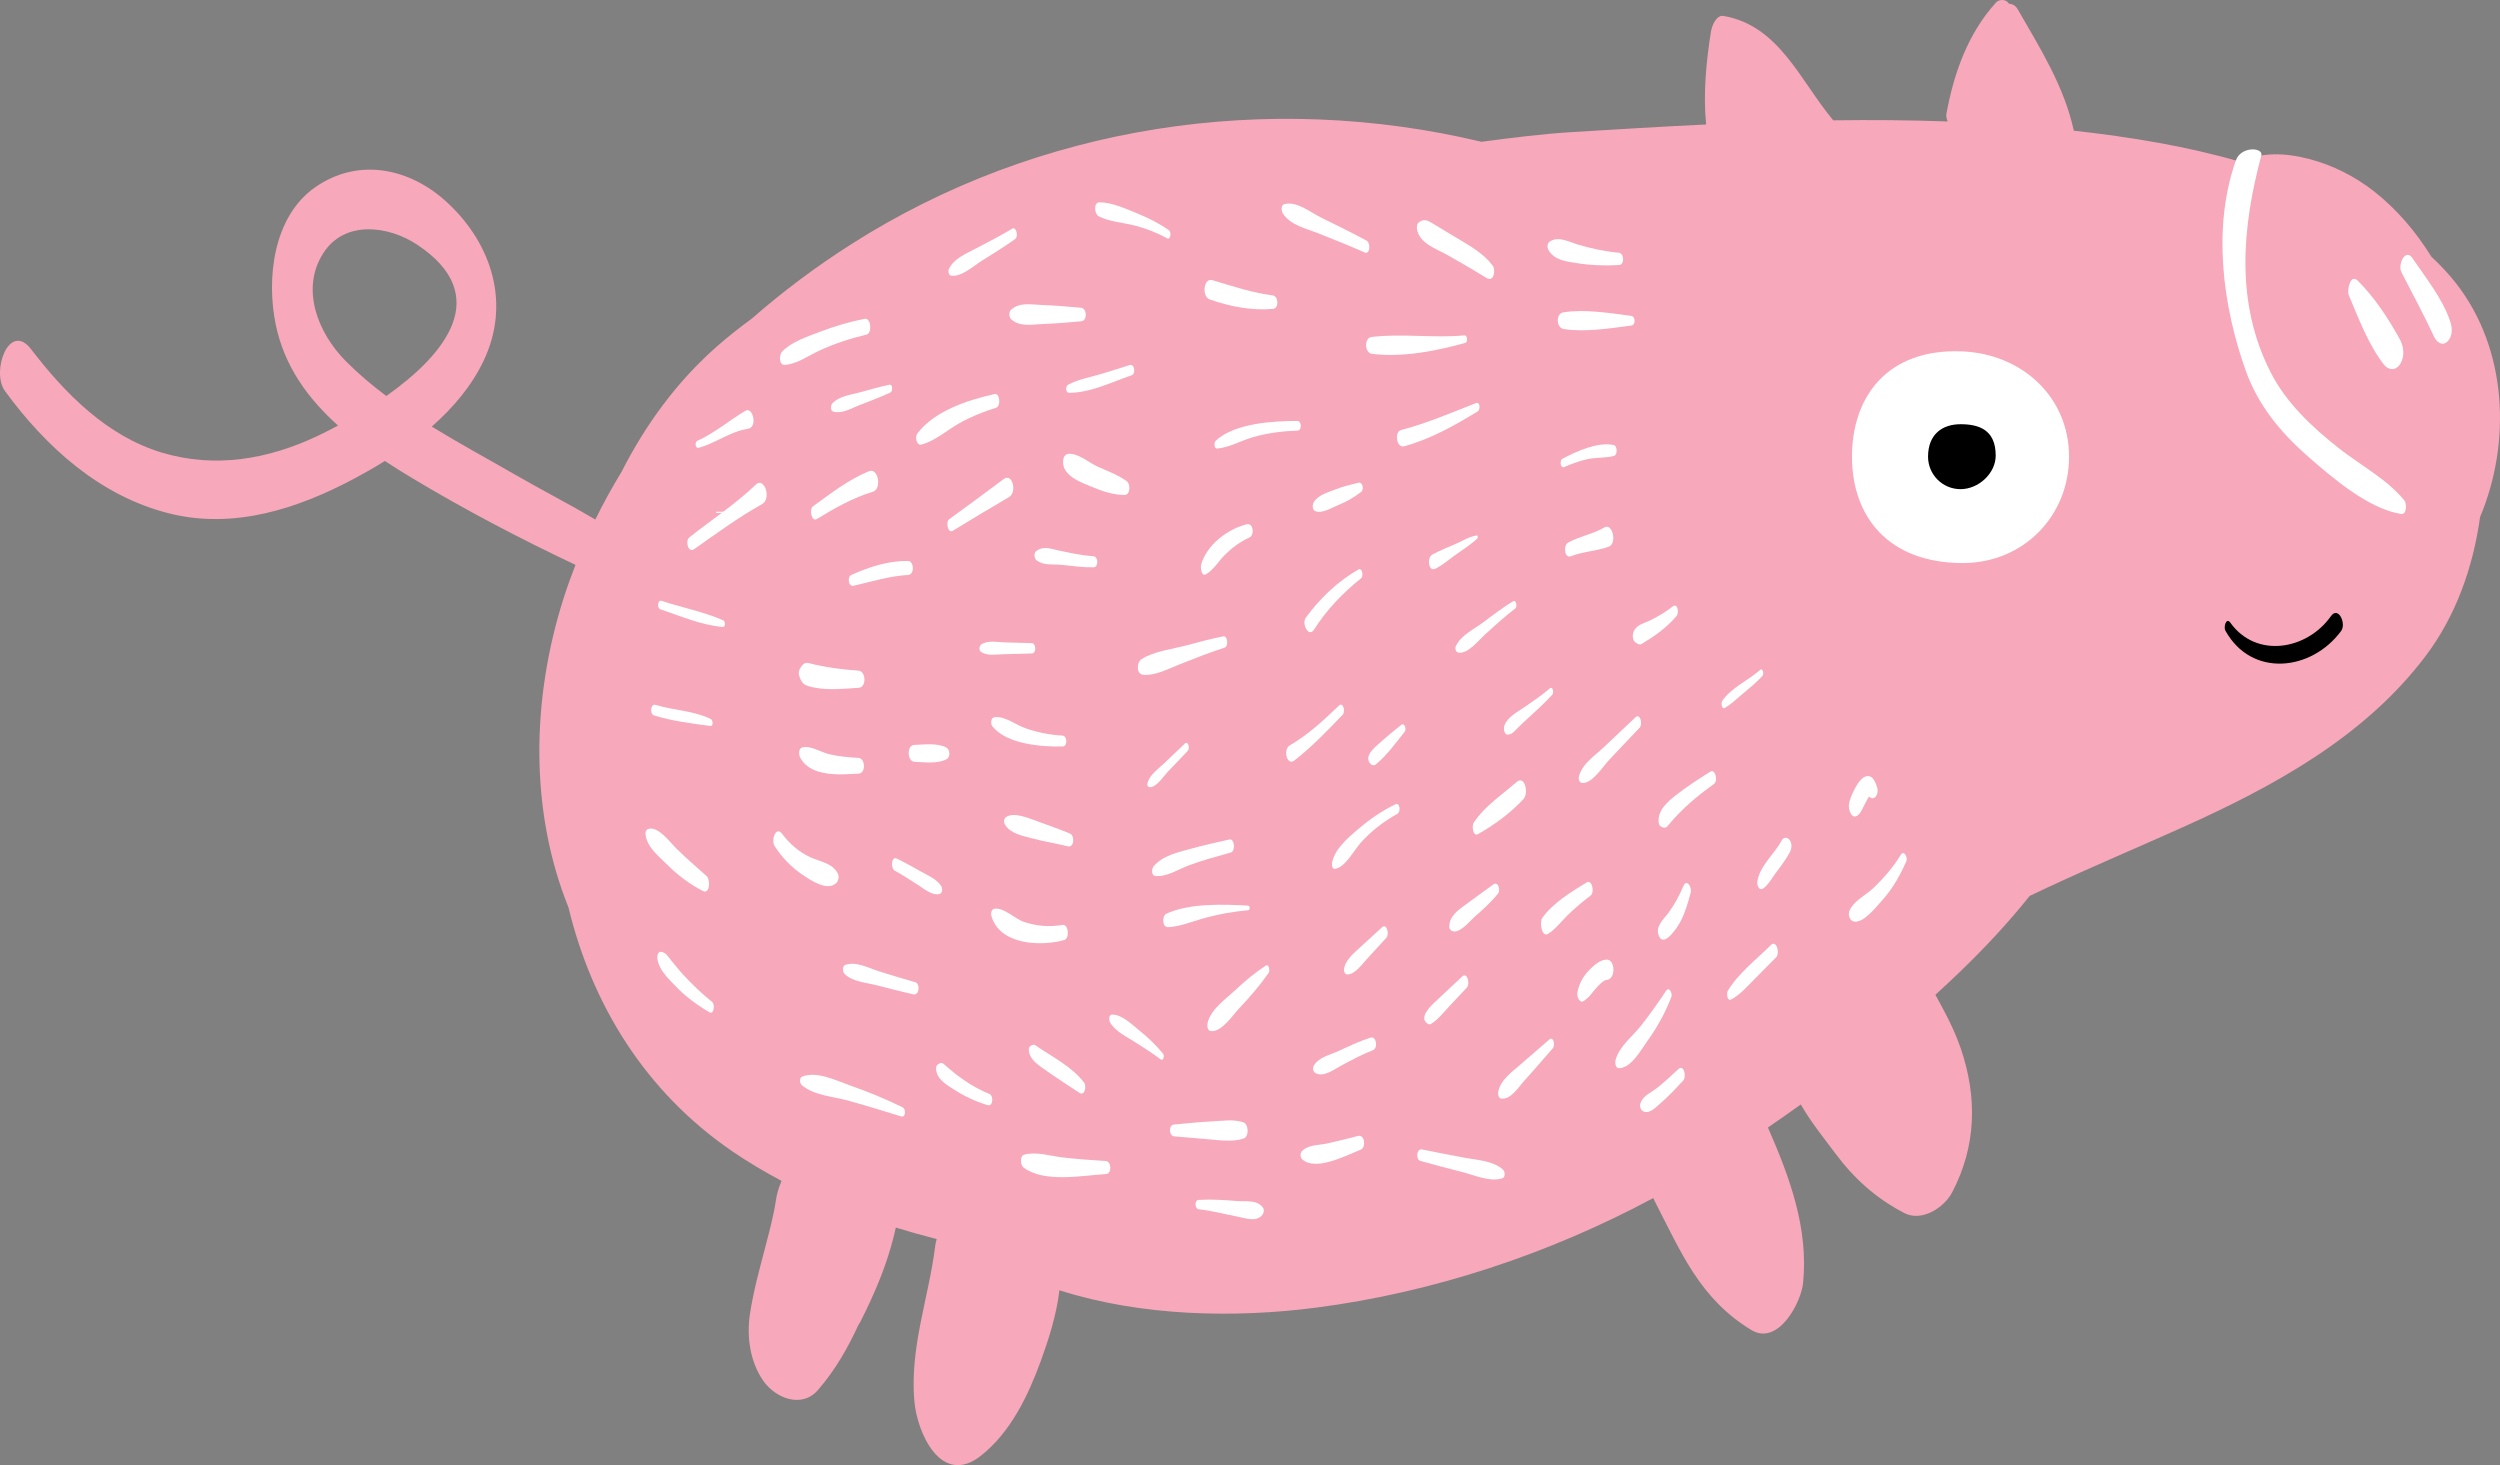
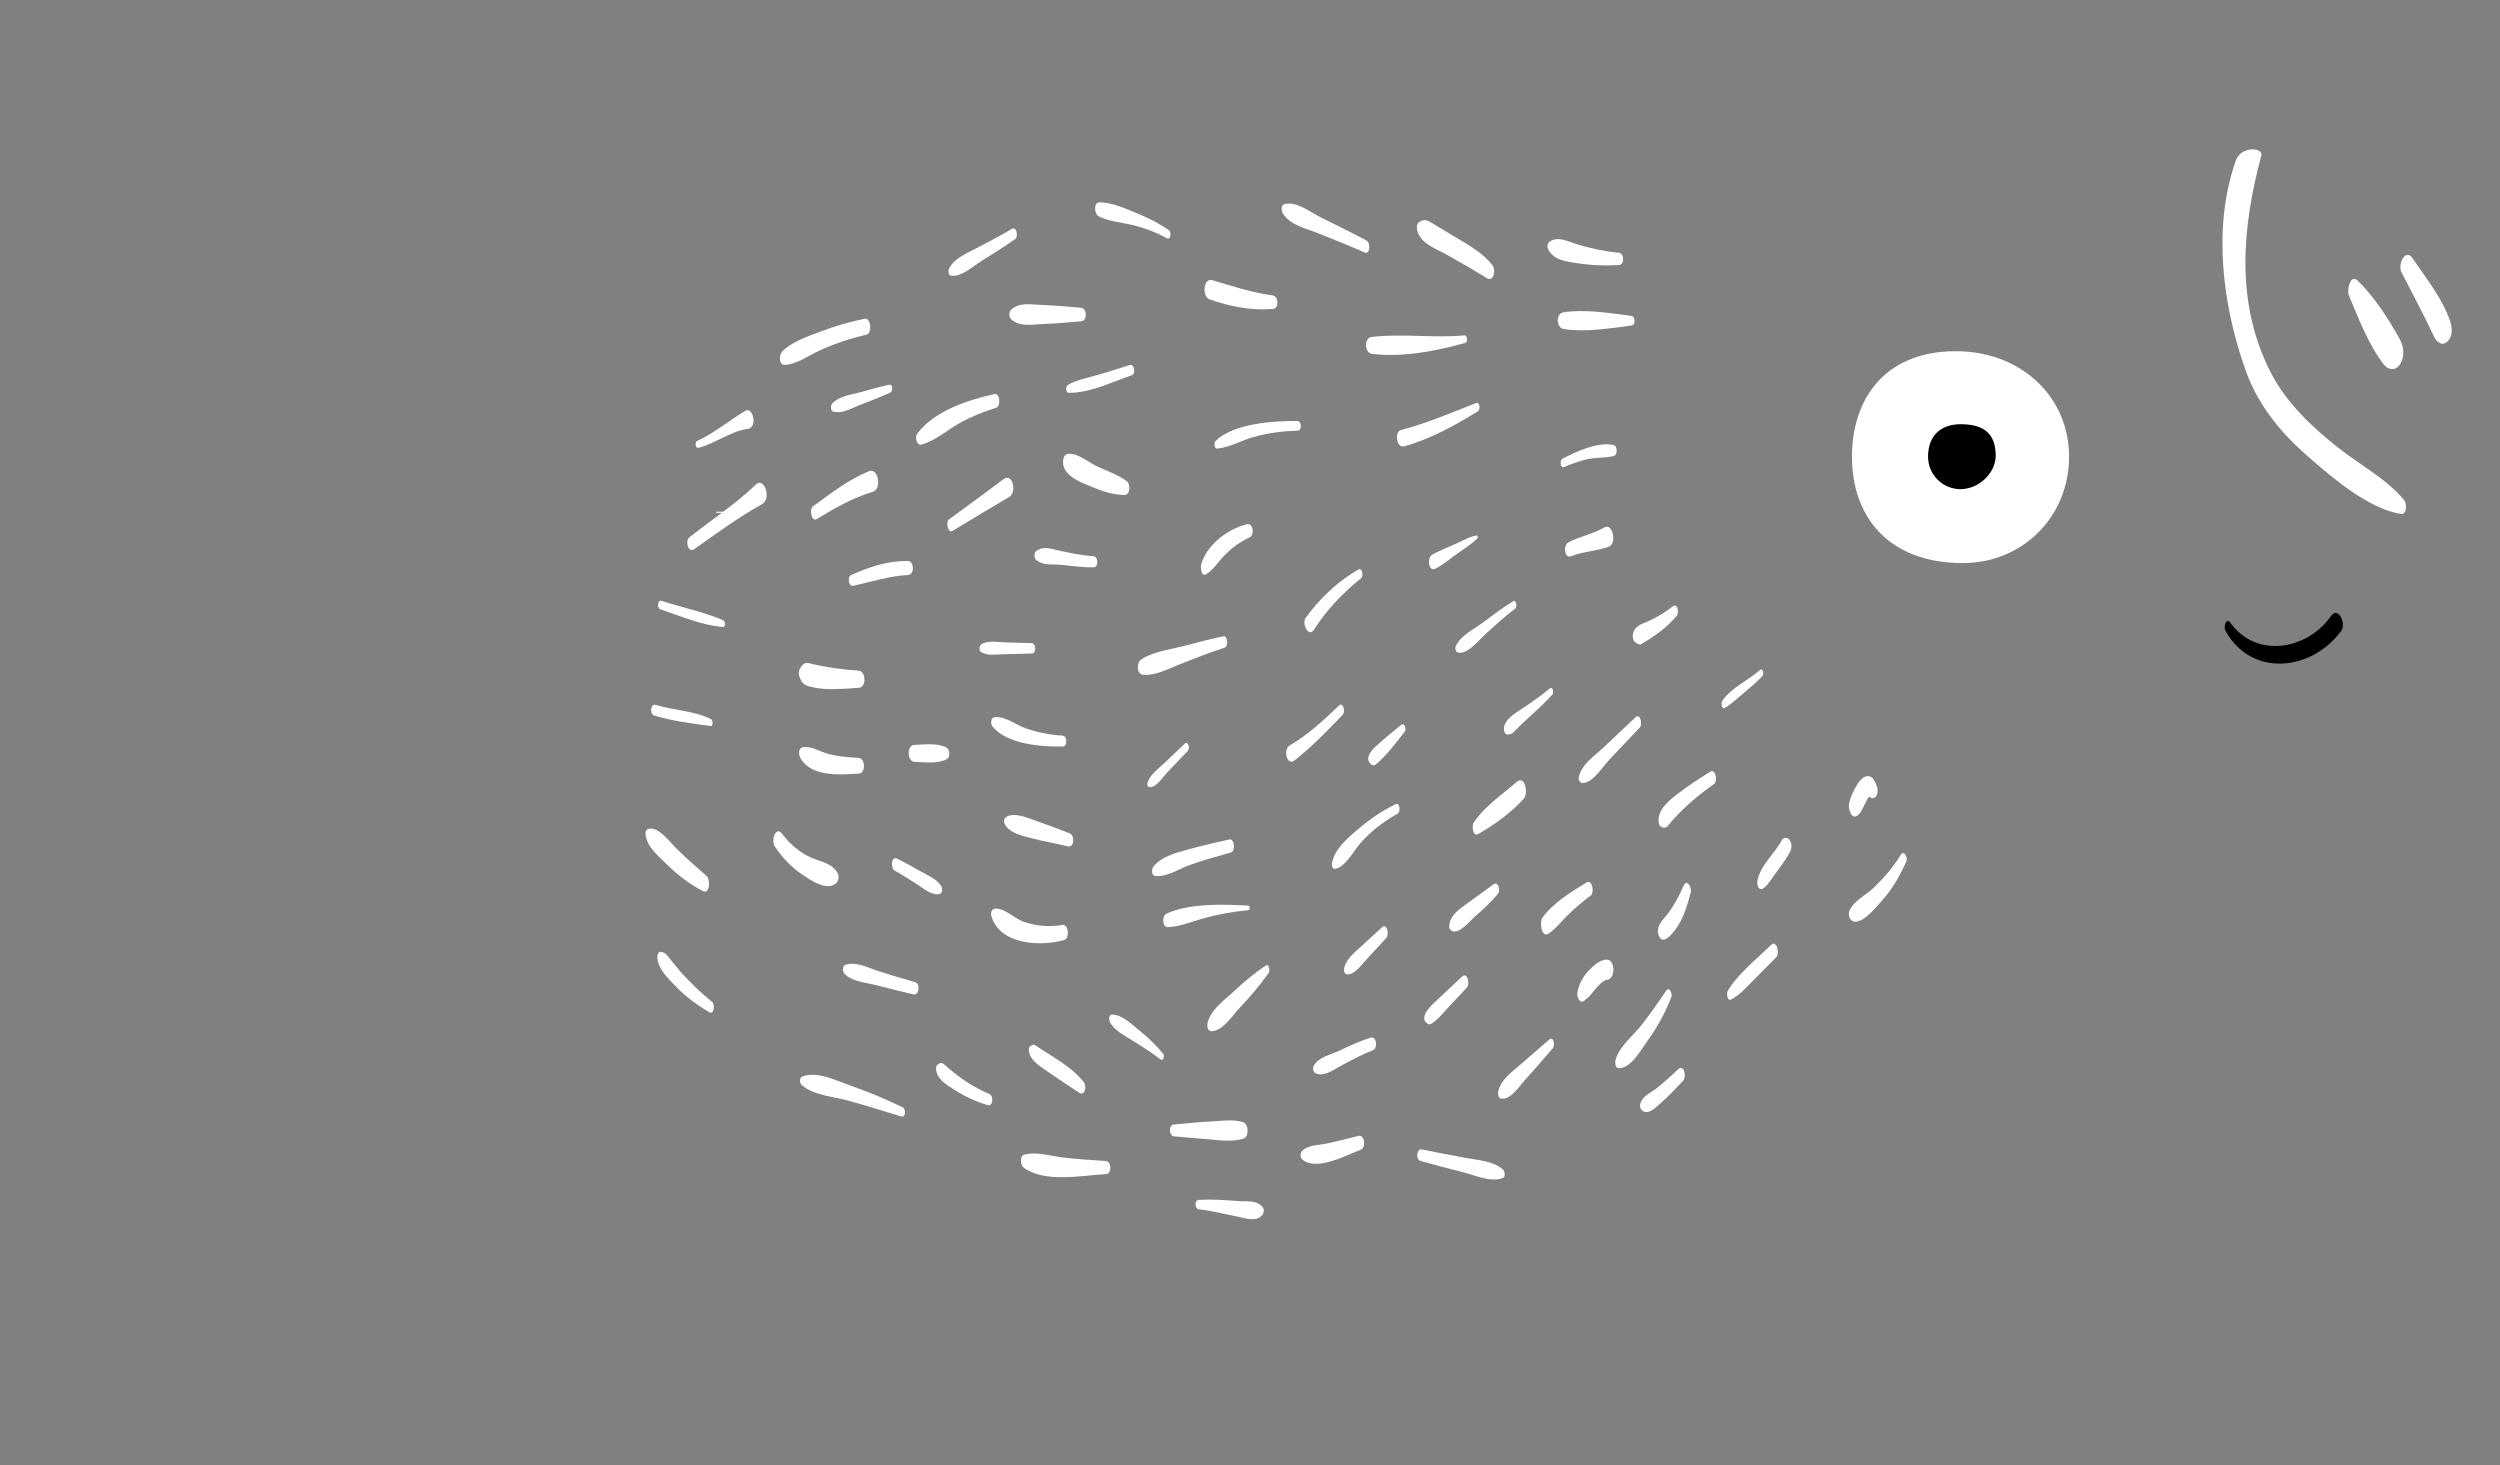
<svg xmlns="http://www.w3.org/2000/svg" version="1.1" id="Vrstva_1" x="0px" y="0px" width="371.852px" height="217.928px" viewBox="0 0 371.852 217.928" enable-background="new 0 0 371.852 217.928" xml:space="preserve">
  <rect x="0" y="0" width="371.852" height="217.928" fill="#808080" stroke="none" />
-   <path fill="#F7A8BA" d="M51.435,53.716c-4.139-4.17-6.755-10.698-3.373-16.025c3.176-5.004,9.731-4.126,14.005-1.286  c11.377,7.561,4.089,16.358-4.61,22.496C55.329,57.308,53.301,55.598,51.435,53.716 M365.378,42.224  c-1.137-1.462-2.389-2.798-3.726-4.033c-2.299-3.72-5.168-7.088-8.56-9.749c-2.787-2.187-6.114-3.87-9.536-4.772  c-3.887-1.024-7.224-1.004-10.316,0.394c-8.076-2.337-16.422-3.691-24.779-4.627c-1.43-6.594-5-12.234-8.354-18.074  c-0.304-0.53-0.787-0.785-1.285-0.816c-0.063-0.067-0.119-0.14-0.185-0.208c-0.454-0.477-1.325-0.436-1.759,0.044  c-4.18,4.613-6.279,10.543-7.375,16.605c-0.05,0.271,0.025,0.654,0.174,1.007c-0.006,0.023-0.011,0.047-0.017,0.071  c-5.66-0.207-11.327-0.246-16.995-0.169c-0.023-0.032-0.042-0.071-0.068-0.103c-4.847-5.815-7.973-13.991-16.23-15.421  c-1.102-0.19-1.744,1.503-1.868,2.276c-0.705,4.398-1.196,9.289-0.726,13.864c-6.73,0.325-13.455,0.734-20.16,1.147  c-4.428,0.273-8.846,0.857-13.26,1.429c-31.656-7.563-65.786-2.598-93.78,15.261c-5.234,3.339-10.183,7.035-14.782,11.071  c-1.759,1.275-3.475,2.631-5.134,4.087c-5.952,5.225-10.617,11.615-14.201,18.66c-1.401,2.3-2.709,4.664-3.903,7.104  c-3.955-2.328-8.056-4.436-11.82-6.606c-4.111-2.37-8.388-4.681-12.513-7.214c3.175-2.788,5.907-6.013,7.7-9.759  c4.045-8.459,1.308-17.313-5.327-23.506c-5.596-5.227-13.302-6.817-19.728-2.324c-6.248,4.37-7.266,13.632-5.842,20.466  c1.287,6.185,4.816,10.988,9.261,14.97c-1.064,0.568-2.07,1.075-2.981,1.509c-7.363,3.505-15.265,4.891-23.191,2.524  c-8.187-2.444-14.439-8.8-19.489-15.392c-3.233-4.22-6.008,3.319-3.876,6.232c6.12,8.362,14.149,15.616,24.409,18.191  c9.594,2.408,19.049-0.663,27.494-5.151c1.53-0.813,3.074-1.694,4.598-2.645c1.353,0.891,2.724,1.746,4.091,2.566  c7.812,4.686,15.968,8.973,24.261,12.888c-0.622,1.604-1.214,3.228-1.745,4.887c-4.816,15.055-5.096,31.672,0.702,46.067  c3.512,14.527,11.483,27.471,24.396,36.293c2.35,1.605,4.794,3.049,7.299,4.379c-0.423,0.961-0.709,1.955-0.835,2.84  c-0.163,1.133-0.41,2.246-0.665,3.361c-0.041,0.182-0.238,0.98-0.317,1.311c-0.203,0.787-0.406,1.574-0.612,2.361  c-0.857,3.283-1.774,6.586-2.278,9.947c-0.5,3.34,0.012,7.064,1.966,9.887c1.773,2.561,5.7,4.221,8.155,1.395  c2.573-2.961,4.425-6.232,6.005-9.65c0.14-0.211,0.273-0.434,0.395-0.676c1.821-3.641,3.361-7.154,4.456-10.979  c0.011-0.027,0.023-0.057,0.035-0.086c-0.003-0.002-0.006-0.004-0.009-0.004c0.239-0.844,0.463-1.695,0.656-2.576  c0.015-0.063,0.023-0.127,0.036-0.191c2.011,0.619,4.039,1.189,6.081,1.709c-0.105,0.389-0.183,0.768-0.229,1.127  c-0.988,7.764-3.753,14.885-3.101,22.871c0.398,4.877,4.02,12.877,9.903,8.236c4.462-3.518,7.054-8.988,8.957-14.209  c1.129-3.096,2.302-6.764,2.731-10.406c12.256,3.918,26.208,4.135,38.165,2.586c17.363-2.252,34.654-7.971,50.165-16.303  c0.063,0.152,0.129,0.303,0.204,0.447c3.941,7.637,6.721,14.525,14.369,19.174c4.009,2.436,7.427-4.092,7.713-7.008  c0.804-8.191-2.014-15.746-5.235-23.107c1.644-1.123,3.272-2.264,4.888-3.43c1.437,2.535,3.36,4.893,5.051,7.172  c2.846,3.838,6.106,6.773,10.343,8.98c2.604,1.357,5.926-0.795,7.12-3.072c3.609-6.883,3.769-14.141,1.275-21.441  c-0.685-2.006-1.584-3.883-2.576-5.754c-0.389-0.736-0.793-1.465-1.189-2.199c1.209-1.109,2.414-2.221,3.592-3.355  c3.723-3.58,7.246-7.359,10.434-11.35c0.879-0.418,1.759-0.834,2.639-1.246c6.668-3.111,13.449-5.963,20.158-8.98  c13.521-6.08,27.029-13.426,36.099-25.465c4.493-5.965,7.052-13.154,8.095-20.662C373.583,65.732,372.903,51.896,365.378,42.224" />
  <path fill="#FFFFFF" d="M222.026,39.507c-1.324-1.785-3.376-2.927-5.25-4.06c-1.221-0.737-2.455-1.455-3.67-2.206  c-0.754-0.466-1.294-0.739-2.063-0.176c-0.309,0.226-0.344,0.79-0.271,1.122c0.45,2.052,2.836,2.804,4.497,3.739  c1.979,1.111,3.94,2.249,5.873,3.436C222.202,42.013,222.502,40.149,222.026,39.507" />
  <path fill="#FFFFFF" d="M217.813,49.884c-4.588,0.442-9.258-0.317-13.809,0.238c-1.137,0.138-1.047,2.38,0.063,2.513  c4.58,0.553,9.462-0.412,13.874-1.625C218.354,50.897,218.28,49.839,217.813,49.884" />
  <path fill="#FFFFFF" d="M219.538,59.953c-3.719,1.453-7.279,2.998-11.154,4.011c-1.004,0.263-0.701,2.741,0.498,2.413  c3.853-1.053,7.527-3.109,10.912-5.183C220.224,60.929,220.154,59.711,219.538,59.953" />
  <path fill="#FFFFFF" d="M202.054,84.708c-3.112,1.78-5.708,4.274-7.827,7.158c-0.656,0.892,0.412,3.057,1.229,1.773  c1.863-2.934,4.288-5.459,6.995-7.628C202.83,85.707,202.63,84.377,202.054,84.708" />
  <path fill="#FFFFFF" d="M219.661,79.647c-1.037,0.135-2.065,0.76-3.008,1.187c-1.195,0.542-2.502,1.035-3.641,1.673  c-0.777,0.437-0.544,2.557,0.436,2.103c1.041-0.482,2.004-1.331,2.937-2.002c1.106-0.799,2.384-1.579,3.364-2.526  C219.839,79.991,219.856,79.621,219.661,79.647" />
  <path fill="#FFFFFF" d="M225.065,89.425c-1.504,0.928-2.916,1.982-4.324,3.049c-1.424,1.079-3.44,1.985-4.207,3.638  c-0.156,0.337-0.01,0.901,0.391,0.964c1.428,0.226,3.007-1.84,3.975-2.718c1.465-1.328,2.914-2.666,4.492-3.857  C225.721,90.25,225.516,89.146,225.065,89.425" />
  <path fill="#FFFFFF" d="M199.161,104.948c-2.299,2.188-4.566,4.317-7.323,5.923c-1.044,0.606-0.413,3.101,0.683,2.248  c2.617-2.037,4.912-4.424,7.197-6.82C200.147,105.849,199.787,104.349,199.161,104.948" />
  <path fill="#FFFFFF" d="M208.405,107.83c-1.104,0.865-2.163,1.763-3.215,2.691c-0.786,0.696-2.473,2.08-1.251,3.175  c0.227,0.203,0.51,0.164,0.731-0.018c1.627-1.336,2.959-3.212,4.273-4.847C209.223,108.483,208.934,107.412,208.405,107.83" />
  <path fill="#FFFFFF" d="M230.509,102.404c-1.167,0.994-2.431,1.857-3.69,2.728c-1.097,0.761-2.613,1.5-3.066,2.817  c-0.125,0.367-0.069,1.364,0.531,1.313c0.604-0.052,0.828-0.339,1.248-0.771c0.615-0.631,1.271-1.226,1.92-1.824  c1.178-1.082,2.365-2.15,3.436-3.34C231.159,103.025,230.975,102.007,230.509,102.404" />
  <path fill="#FFFFFF" d="M243.254,106.695c-1.558,1.472-3.115,2.943-4.672,4.417c-1.396,1.321-3.291,2.514-3.746,4.446  c-0.08,0.336,0.082,0.861,0.477,0.898c1.516,0.137,3.087-2.43,4.051-3.449c1.507-1.591,3.016-3.184,4.521-4.778  C244.37,107.719,243.971,106.015,243.254,106.695" />
  <path fill="#FFFFFF" d="M254.405,114.772c-1.722,1.066-3.406,2.166-5.006,3.41c-1.371,1.063-2.91,2.363-2.681,4.227  c0.028,0.225,0.185,0.496,0.401,0.58c0.07,0.027,0.14,0.053,0.207,0.08c0.217,0.084,0.525,0.037,0.679-0.152  c2.044-2.514,4.321-4.441,6.952-6.32C255.54,116.181,255.161,114.302,254.405,114.772" />
  <path fill="#FFFFFF" d="M265.031,124.976c-1.054,2-3.337,3.861-3.646,6.166c-0.07,0.514,0.244,1.434,0.889,0.992  c0.748-0.51,1.35-1.615,1.897-2.346c0.743-0.986,1.492-1.969,2.07-3.064c0.286-0.543,0.317-1.254-0.045-1.777  C265.897,124.513,265.296,124.472,265.031,124.976" />
  <path fill="#FFFFFF" d="M222.121,131.548c-1.344,0.992-2.705,1.967-4.054,2.951c-1.194,0.871-2.456,1.719-2.504,3.314  c-0.006,0.254,0.111,0.488,0.326,0.615c1.1,0.646,2.688-1.391,3.416-2.031c1.264-1.115,2.481-2.191,3.533-3.512  C223.215,132.413,222.842,131.017,222.121,131.548" />
  <path fill="#FFFFFF" d="M236,131.251c-2.274,1.379-5.066,3.096-6.617,5.305c-0.395,0.564-0.114,3.01,0.947,2.311  c1.069-0.705,1.881-1.789,2.789-2.688c1.088-1.074,2.256-2.055,3.475-2.971C237.196,132.755,236.833,130.749,236,131.251" />
  <path fill="#FFFFFF" d="M250.375,131.819c-0.597,1.398-1.287,2.705-2.188,3.93c-0.754,1.023-2.031,2.031-1.445,3.447  c0.779,1.891,2.846-1.443,3.185-2.074c0.731-1.361,1.162-2.881,1.552-4.369C251.681,131.964,250.886,130.616,250.375,131.819" />
  <path fill="#FFFFFF" d="M263.417,140.558c-2.14,2.121-4.868,4.217-6.428,6.822c-0.192,0.322-0.125,1.617,0.524,1.277  c1.266-0.664,2.311-1.863,3.305-2.865c1.119-1.129,2.238-2.26,3.359-3.391C264.79,141.782,264.24,139.743,263.417,140.558" />
  <path fill="#FFFFFF" d="M230.432,154.626c-1.394,1.211-2.789,2.422-4.183,3.633c-1.334,1.158-3.079,2.359-3.411,4.17  c-0.05,0.268,0.029,0.896,0.385,0.963c1.474,0.275,2.646-1.711,3.543-2.691c1.432-1.564,2.802-3.189,4.199-4.783  C231.332,155.495,231.083,154.062,230.432,154.626" />
  <path fill="#FFFFFF" d="M217.485,145.247c-1.354,1.268-2.708,2.531-4.061,3.801c-0.646,0.607-2.396,2.295-1.14,3.172  c0.151,0.107,0.362,0.205,0.544,0.096c1.032-0.617,1.818-1.65,2.634-2.523c0.902-0.963,1.804-1.924,2.707-2.885  C218.684,146.354,218.268,144.515,217.485,145.247" />
  <path fill="#FFFFFF" d="M238.936,142.729c-0.955,0.059-1.77,0.787-2.42,1.424c-1.023,1.004-1.631,2.092-1.898,3.498  c-0.102,0.537,0.342,1.783,1.052,1.17c0.335-0.289,0.671-0.516,0.94-0.873c0.264-0.35,0.547-0.684,0.836-1.01  c0.377-0.422,1.053-1.15,1.563-1.193C240.358,145.636,240.27,142.651,238.936,142.729" />
  <path fill="#FFFFFF" d="M247.804,147.392c-1.135,1.705-2.345,3.396-3.598,5.02c-1.284,1.664-3.298,3.127-3.894,5.195  c-0.109,0.381-0.082,1.309,0.521,1.283c1.834-0.07,3.256-2.744,4.217-4.076c1.481-2.051,2.638-4.18,3.554-6.527  C248.796,147.796,248.293,146.655,247.804,147.392" />
  <path fill="#FFFFFF" d="M249.651,159.009c-1.017,0.949-2.035,1.896-3.122,2.768c-0.911,0.732-2.1,1.127-2.518,2.283  c-0.155,0.432-0.048,0.963,0.354,1.205c0.934,0.568,2.019-0.656,2.686-1.225c1.187-1.012,2.244-2.178,3.31-3.313  C250.895,160.157,250.463,158.247,249.651,159.009" />
  <path fill="#FFFFFF" d="M225.583,116.317c-2.236,1.955-4.74,3.559-6.4,6.076c-0.273,0.412-0.131,2.129,0.683,1.664  c2.468-1.41,4.821-3.125,6.756-5.223C227.38,118.011,226.833,115.226,225.583,116.317" />
  <path fill="#FFFFFF" d="M207.568,119.628c-2.036,0.971-3.832,2.232-5.549,3.688c-1.524,1.291-3.616,3.066-3.902,5.137  c-0.032,0.24,0.05,0.822,0.418,0.785c1.5-0.152,2.864-2.754,3.793-3.807c1.578-1.785,3.453-3.23,5.531-4.391  C208.385,120.747,208.217,119.317,207.568,119.628" />
  <path fill="#FFFFFF" d="M188.278,143.618c-1.631,1.082-3.062,2.254-4.487,3.6c-1.465,1.387-3.645,2.846-4.159,4.871  c-0.108,0.428-0.086,1.25,0.52,1.285c1.61,0.096,3.13-2.297,4.141-3.363c1.612-1.701,3.079-3.402,4.424-5.322  C188.9,144.429,188.769,143.292,188.278,143.618" />
  <path fill="#FFFFFF" d="M205.551,137.938c-1.047,0.959-2.094,1.918-3.143,2.875c-0.931,0.854-2.133,1.822-2.457,3.08  c-0.088,0.346-0.068,1.02,0.424,1.045c1.094,0.057,2.16-1.441,2.834-2.18c0.998-1.084,1.992-2.17,2.988-3.254  C206.672,138.989,206.308,137.247,205.551,137.938" />
  <path fill="#FFFFFF" d="M203.844,154.341c-1.617,0.52-3.146,1.24-4.684,1.957c-1.292,0.604-2.959,0.916-3.729,2.176  c-0.216,0.355-0.153,0.924,0.226,1.137c1.231,0.686,2.835-0.588,3.944-1.172c1.52-0.803,3.02-1.619,4.625-2.238  C204.983,155.911,204.751,154.048,203.844,154.341" />
  <path fill="#FFFFFF" d="M201.987,168.964c-1.511,0.41-3.025,0.758-4.551,1.107c-1.305,0.299-2.783,0.152-3.768,1.135  c-0.311,0.313-0.295,0.945,0.031,1.24c2.012,1.826,6.613-0.619,8.708-1.449C203.232,170.671,202.995,168.692,201.987,168.964" />
  <path fill="#FFFFFF" d="M164.478,172.688c-2.139-0.131-4.271-0.279-6.4-0.529c-1.908-0.223-3.843-0.9-5.735-0.42  c-0.697,0.178-0.564,1.568-0.116,1.908c3.07,2.336,8.691,1.199,12.299,0.982C165.395,174.575,165.34,172.743,164.478,172.688" />
  <path fill="#FFFFFF" d="M174.637,169.022c1.689,0.145,3.378,0.287,5.067,0.432c1.7,0.145,3.644,0.436,5.273-0.105  c0.851-0.281,0.757-2.154-0.059-2.424c-1.474-0.484-3.054-0.201-4.589-0.133c-1.913,0.086-3.827,0.309-5.735,0.471  C173.802,167.331,173.857,168.956,174.637,169.022" />
  <path fill="#FFFFFF" d="M178.31,179.876c1.891,0.191,3.743,0.695,5.608,1.053c1.261,0.242,2.905,0.91,3.828-0.205  c0.248-0.301,0.334-0.83,0.07-1.156c-0.916-1.135-2.385-0.82-3.752-0.924c-1.936-0.148-3.845-0.289-5.789-0.168  C177.641,178.515,177.695,179.813,178.31,179.876" />
  <path fill="#FFFFFF" d="M211.257,172.673c2.11,0.596,4.233,1.143,6.356,1.689c1.803,0.467,4.035,1.5,5.869,0.889  c0.475-0.16,0.371-1.02,0.078-1.283c-1.476-1.32-3.726-1.395-5.612-1.75c-2.146-0.4-4.29-0.801-6.425-1.25  C210.678,170.79,210.548,172.472,211.257,172.673" />
  <path fill="#FFFFFF" d="M134.267,164.706c-2.544-1.25-5.117-2.303-7.792-3.244c-2.113-0.742-4.97-2.199-7.159-1.328  c-0.448,0.178-0.379,0.982-0.076,1.248c1.762,1.551,4.654,1.711,6.886,2.318c2.658,0.725,5.292,1.568,7.93,2.361  C134.733,166.267,134.771,164.954,134.267,164.706" />
  <path fill="#FFFFFF" d="M147.163,162.71c-2.554-1.033-4.753-2.619-6.79-4.455c-0.145-0.131-0.41-0.211-0.593-0.102  c-0.079,0.047-0.159,0.094-0.238,0.141c-0.23,0.137-0.325,0.406-0.313,0.666c0.074,1.582,1.552,2.377,2.777,3.168  c1.52,0.979,3.167,1.732,4.896,2.252C147.72,164.626,147.823,162.979,147.163,162.71" />
  <path fill="#FFFFFF" d="M161.249,161.022c-1.824-2.385-4.734-3.818-7.176-5.494c-0.162-0.109-0.345-0.191-0.54-0.094  c-0.066,0.035-0.133,0.066-0.2,0.102c-0.226,0.113-0.336,0.424-0.312,0.666c0.149,1.531,1.602,2.33,2.766,3.16  c1.552,1.104,3.158,2.121,4.742,3.174C161.374,163.099,161.639,161.532,161.249,161.022" />
  <path fill="#FFFFFF" d="M173.009,156.735c-1.054-1.252-2.197-2.395-3.481-3.412c-1.098-0.871-2.646-2.453-4.124-2.412  c-0.54,0.016-0.467,0.871-0.288,1.174c0.817,1.377,2.48,2.117,3.795,2.971c1.249,0.814,2.527,1.592,3.704,2.508  C173.048,157.901,173.234,157.005,173.009,156.735" />
  <path fill="#FFFFFF" d="M185.639,134.702c-3.71-0.207-8.71-0.379-12.147,1.199c-0.671,0.307-0.654,2.043,0.228,2.006  c1.676-0.074,3.293-0.727,4.892-1.195c2.302-0.676,4.657-1.115,7.044-1.326C185.961,135.358,185.943,134.72,185.639,134.702" />
  <path fill="#FFFFFF" d="M182.866,124.862c-1.917,0.424-3.827,0.859-5.72,1.379c-1.953,0.535-4.239,1.02-5.562,2.627  c-0.31,0.375-0.375,1.373,0.292,1.432c1.698,0.146,3.367-0.99,4.942-1.578c2.047-0.762,4.166-1.336,6.267-1.924  C183.803,126.597,183.632,124.694,182.866,124.862" />
  <path fill="#FFFFFF" d="M176.232,110.602c-1.036,0.986-2.072,1.975-3.108,2.961c-0.931,0.889-2.153,1.689-2.463,2.984  c-0.048,0.201,0.051,0.52,0.287,0.539c1.044,0.088,2.047-1.553,2.705-2.242c1.007-1.057,2.015-2.111,3.022-3.168  C177.017,111.319,176.731,110.126,176.232,110.602" />
  <path fill="#FFFFFF" d="M185.444,77.979c-2.869,0.72-5.967,3.061-6.794,6.022c-0.099,0.354,0.015,1.846,0.753,1.406  c1.103-0.655,1.852-1.938,2.761-2.848c1.093-1.093,2.275-1.97,3.686-2.616C186.626,79.586,186.43,77.732,185.444,77.979" />
-   <path fill="#FFFFFF" d="M202.047,71.801c-1.193,0.288-2.363,0.571-3.51,1.03c-1.107,0.443-2.543,0.804-3.148,1.915  c-0.199,0.366-0.22,1.099,0.256,1.284c1.033,0.405,2.414-0.508,3.369-0.892c1.256-0.503,2.375-1.154,3.448-1.969  C202.91,72.832,202.717,71.639,202.047,71.801" />
  <path fill="#FFFFFF" d="M192.985,62.613c-3.618-0.008-9.373,0.336-12.155,2.938c-0.263,0.246-0.29,1.214,0.236,1.166  c1.816-0.163,3.586-1.207,5.353-1.708c2.144-0.608,4.381-0.887,6.603-0.961C193.661,64.028,193.627,62.616,192.985,62.613" />
  <path fill="#FFFFFF" d="M181.949,94.648c-1.822,0.37-3.616,0.837-5.411,1.323c-2.134,0.579-4.893,0.881-6.755,2.078  c-0.727,0.469-0.807,2.226,0.264,2.322c1.814,0.163,3.761-0.908,5.421-1.559c2.21-0.866,4.411-1.752,6.673-2.476  C182.751,96.141,182.63,94.509,181.949,94.648" />
  <path fill="#FFFFFF" d="M189.299,43.938c-3.059-0.394-6.002-1.379-8.945-2.26c-1.386-0.414-1.603,2.442-0.445,2.852  c2.989,1.057,6.269,1.701,9.442,1.418C190.268,45.866,190.178,44.051,189.299,43.938" />
  <path fill="#FFFFFF" d="M203.254,35.782c-2.204-1.19-4.457-2.292-6.707-3.395c-1.62-0.796-3.713-2.539-5.543-2.012  c-0.512,0.147-0.403,1.035-0.201,1.357c1.121,1.781,3.5,2.259,5.378,3.011c2.278,0.913,4.557,1.813,6.797,2.811  C203.799,37.921,203.904,36.132,203.254,35.782" />
  <path fill="#FFFFFF" d="M160.799,45.777c-1.921-0.181-3.828-0.337-5.756-0.409c-1.653-0.063-3.331-0.458-4.637,0.677  c-0.39,0.34-0.345,1.163,0.038,1.489c1.317,1.119,3.014,0.724,4.668,0.662c1.922-0.072,3.822-0.229,5.737-0.409  C161.755,47.702,161.689,45.86,160.799,45.777" />
  <path fill="#FFFFFF" d="M173.896,34.266c-1.488-1.054-3.084-1.85-4.77-2.537c-1.698-0.692-3.722-1.628-5.57-1.637  c-0.958-0.004-0.78,1.757-0.133,2.085c1.603,0.814,3.669,0.929,5.418,1.386c1.663,0.435,3.259,1.052,4.757,1.893  C174.106,35.741,174.261,34.525,173.896,34.266" />
  <path fill="#FFFFFF" d="M168.022,54.298c-1.418,0.455-2.836,0.906-4.262,1.332c-1.643,0.492-3.38,0.779-4.897,1.599  c-0.386,0.209-0.404,1.188,0.137,1.196c3.082,0.042,6.448-1.615,9.335-2.611C168.96,55.599,168.761,54.06,168.022,54.298" />
  <path fill="#FFFFFF" d="M167.6,71.571c-1.285-0.916-2.791-1.49-4.231-2.115c-1.366-0.593-2.927-2.048-4.416-1.954  c-1.059,0.066-0.937,1.693-0.569,2.313c0.832,1.406,2.517,1.968,3.974,2.584c1.524,0.646,3.258,1.243,4.929,1.221  C168.161,73.609,168.152,71.964,167.6,71.571" />
  <path fill="#FFFFFF" d="M162.643,82.733c-1.742-0.111-3.438-0.485-5.141-0.847c-1.255-0.265-2.295-0.739-3.386,0.093  c-0.362,0.276-0.302,1.063,0.033,1.333c1.084,0.873,2.477,0.569,3.81,0.71c1.582,0.167,3.13,0.391,4.724,0.362  C163.422,84.37,163.375,82.779,162.643,82.733" />
  <path fill="#FFFFFF" d="M153.45,95.657c-1.304-0.034-2.607-0.069-3.91-0.104c-1.15-0.031-2.549-0.351-3.551,0.271  c-0.321,0.201-0.445,0.925-0.07,1.151c0.99,0.604,2.066,0.373,3.202,0.342c1.456-0.039,2.911-0.078,4.366-0.117  C154.176,97.182,154.139,95.676,153.45,95.657" />
  <path fill="#FFFFFF" d="M158.046,109.413c-1.895-0.109-3.69-0.458-5.482-1.081c-1.492-0.519-3.042-1.828-4.631-1.66  c-0.571,0.062-0.621,0.997-0.333,1.358c2.123,2.665,7.295,3.081,10.485,2.999C158.809,111.009,158.764,109.455,158.046,109.413" />
  <path fill="#FFFFFF" d="M159.135,123.974c-1.698-0.688-3.42-1.305-5.141-1.93c-1.152-0.418-3.241-1.268-4.338-0.525  c-0.375,0.252-0.389,0.777-0.169,1.145c0.806,1.346,2.652,1.672,4.091,2.053c1.732,0.455,3.518,0.736,5.258,1.172  C159.789,126.126,159.891,124.28,159.135,123.974" />
  <path fill="#FFFFFF" d="M158.037,137.573c-1.99,0.328-3.802,0.191-5.722-0.447c-1.411-0.469-2.918-2.135-4.382-1.971  c-0.448,0.051-0.587,0.67-0.487,1.035c1.193,4.365,7.313,4.623,10.847,3.633C159.119,139.595,158.957,137.421,158.037,137.573" />
  <path fill="#FFFFFF" d="M136.141,146.093c-1.796-0.504-3.578-1.053-5.357-1.609c-1.567-0.49-3.445-1.537-5.048-0.969  c-0.513,0.182-0.395,1.088-0.084,1.381c1.225,1.152,3.202,1.258,4.808,1.672c1.795,0.463,3.591,0.922,5.399,1.334  C136.754,148.104,136.893,146.304,136.141,146.093" />
  <path fill="#FFFFFF" d="M128.615,47.417c-2.247,0.445-4.411,1.077-6.552,1.896c-1.926,0.737-4.295,1.491-5.744,2.999  c-0.419,0.436-0.509,2.017,0.399,1.965c1.806-0.103,3.518-1.375,5.141-2.122c2.258-1.038,4.606-1.818,7.024-2.379  C129.766,49.571,129.558,47.232,128.615,47.417" />
  <path fill="#FFFFFF" d="M132.308,57.222c-1.452,0.294-2.873,0.72-4.301,1.109c-1.427,0.39-3.149,0.561-4.199,1.657  c-0.257,0.268-0.345,1.123,0.137,1.244c1.327,0.335,2.603-0.46,3.834-0.946c1.559-0.617,3.143-1.189,4.661-1.903  C132.813,58.208,132.803,57.122,132.308,57.222" />
  <path fill="#FFFFFF" d="M147.926,58.613c-3.998,0.891-8.919,2.492-11.483,5.87c-0.376,0.496-0.15,1.872,0.672,1.635  c2.036-0.587,3.738-2.126,5.575-3.163c1.728-0.977,3.575-1.717,5.468-2.302C148.904,60.421,148.739,58.431,147.926,58.613" />
  <path fill="#FFFFFF" d="M150.543,34.02c-1.79,1.077-3.648,2.03-5.499,2.997c-1.444,0.755-3.204,1.483-3.913,3.003  c-0.114,0.245-0.061,0.897,0.285,0.969c1.503,0.31,3.382-1.433,4.626-2.207c1.677-1.045,3.352-2.088,4.965-3.23  C151.497,35.205,151.188,33.631,150.543,34.02" />
  <path fill="#FFFFFF" d="M135.055,83.436c-3.032-0.026-5.668,0.868-8.417,2.07c-0.65,0.285-0.475,1.808,0.336,1.62  c2.674-0.621,5.381-1.455,8.132-1.608C136.035,85.467,135.986,83.444,135.055,83.436" />
  <path fill="#FFFFFF" d="M127.694,99.751c-2.525-0.171-4.937-0.496-7.394-1.118c-0.496-0.127-0.789,0.079-1.082,0.466  c-0.368,0.486-0.519,0.918-0.315,1.521c0.404,1.187,0.853,1.358,2.063,1.619c2.19,0.472,4.579,0.209,6.791,0.062  C128.901,102.224,128.826,99.828,127.694,99.751" />
  <path fill="#FFFFFF" d="M127.697,112.731c-1.489-0.092-2.956-0.201-4.408-0.564c-1.226-0.306-2.601-1.241-3.86-1.024  c-0.714,0.124-0.646,1.094-0.388,1.573c1.56,2.896,5.941,2.514,8.713,2.35C128.801,115.001,128.734,112.794,127.697,112.731" />
  <path fill="#FFFFFF" d="M105.114,130.317c-1.517-1.334-3.037-2.668-4.482-4.082c-0.946-0.924-2.843-3.547-4.305-2.896  c-0.236,0.105-0.343,0.445-0.321,0.684c0.182,1.957,1.857,3.219,3.183,4.543c1.565,1.563,3.399,2.965,5.37,3.967  C105.599,133.06,105.676,130.813,105.114,130.317" />
  <path fill="#FFFFFF" d="M105.921,149.019c-1.545-1.215-2.944-2.594-4.287-4.027c-0.668-0.715-1.262-1.496-1.886-2.248  c-0.495-0.596-0.677-1.074-1.464-1.17c-0.379-0.045-0.543,0.574-0.522,0.84c0.138,1.756,1.584,3.08,2.753,4.299  c1.48,1.543,3.179,2.785,5.017,3.859C106.198,150.962,106.366,149.368,105.921,149.019" />
  <path fill="#FFFFFF" d="M115.211,125.833c1.09,1.707,2.461,3.127,4.137,4.266c1.267,0.859,3.726,2.537,5.06,1.225  c0.332-0.328,0.425-0.994,0.206-1.408c-0.828-1.568-2.604-1.723-4.134-2.432c-1.66-0.768-3.053-2.006-4.146-3.457  C115.39,122.772,114.672,124.989,115.211,125.833" />
  <path fill="#FFFFFF" d="M133.101,129.513c1.157,0.635,2.262,1.359,3.373,2.07c0.876,0.559,2.124,1.643,3.221,1.402  c0.512-0.109,0.538-0.834,0.296-1.203c-0.677-1.035-1.973-1.572-3.026-2.16c-1.183-0.66-2.358-1.338-3.582-1.918  C132.564,127.315,132.438,129.147,133.101,129.513" />
  <path fill="#FFFFFF" d="M136.031,113.315c1.467,0.053,3.392,0.326,4.747-0.377c0.615-0.318,0.548-1.465-0.043-1.766  c-1.359-0.694-3.297-0.424-4.766-0.371C134.846,110.843,134.911,113.274,136.031,113.315" />
  <path fill="#FFFFFF" d="M97.264,106.406c2.719,0.854,5.595,1.199,8.409,1.577c0.459,0.062,0.376-0.872,0.066-1.024  c-2.585-1.281-5.5-1.277-8.231-2.117C96.752,104.609,96.617,106.203,97.264,106.406" />
  <path fill="#FFFFFF" d="M98.207,90.62c2.976,1.005,6.156,2.388,9.304,2.635c0.439,0.034,0.384-0.85,0.063-0.99  c-2.896-1.262-6.161-1.907-9.172-2.896C97.803,89.17,97.693,90.447,98.207,90.62" />
  <path fill="#FFFFFF" d="M106.582,76.292c0.613-0.006,1.226-0.012,1.838-0.018c0.064-0.001,0.061-0.144-0.003-0.144  c-0.614-0.007-1.227-0.013-1.839-0.019C106.498,76.112,106.501,76.293,106.582,76.292" />
  <path fill="#FFFFFF" d="M103.928,66.606c2.518-0.678,4.699-2.443,7.283-2.813c1.564-0.223,0.749-3.334-0.308-2.708  c-2.424,1.432-4.618,3.326-7.188,4.486C103.306,65.757,103.412,66.746,103.928,66.606" />
  <path fill="#FFFFFF" d="M103.263,81.675c3.271-2.299,6.574-4.736,10.073-6.68c1.49-0.828,0.326-4.1-0.89-2.934  c-3.03,2.909-6.617,5.259-9.905,7.862C101.888,80.442,102.339,82.324,103.263,81.675" />
  <path fill="#FFFFFF" d="M121.496,77.203c2.711-1.65,5.333-3.15,8.382-4.08c1.277-0.391,0.796-3.608-0.627-3.033  c-3.008,1.213-5.721,3.331-8.328,5.222C120.327,75.744,120.7,77.685,121.496,77.203" />
  <path fill="#FFFFFF" d="M141.705,78.956c2.781-1.694,5.566-3.376,8.378-5.018c1.228-0.717,0.519-3.673-0.811-2.672  c-2.677,2.017-5.379,3.992-8.091,5.962C140.637,77.623,140.979,79.397,141.705,78.956" />
  <path fill="#FFFFFF" d="M232.667,69.467c1.008-0.449,2.035-0.804,3.102-1.091c1.414-0.38,2.881-0.205,4.292-0.558  c0.558-0.14,0.521-1.513-0.04-1.627c-2.426-0.496-5.494,0.931-7.611,2.034C231.937,68.473,232.087,69.726,232.667,69.467" />
  <path fill="#FFFFFF" d="M233.667,82.736c1.808-0.71,3.782-0.763,5.605-1.408c1.298-0.459,0.57-3.576-0.598-2.896  c-1.717,1-3.683,1.325-5.428,2.271C232.495,81.11,232.679,83.124,233.667,82.736" />
  <path fill="#FFFFFF" d="M248.796,90.208c-1.032,0.809-2.153,1.479-3.327,2.057c-1.025,0.502-2.112,0.633-2.523,1.798  c-0.149,0.425-0.132,1.178,0.291,1.467c0.067,0.046,0.135,0.093,0.2,0.14c0.202,0.137,0.476,0.271,0.72,0.124  c1.959-1.171,3.736-2.416,5.221-4.174C249.764,91.163,249.554,89.612,248.796,90.208" />
  <path fill="#FFFFFF" d="M261.774,99.662c-1.764,1.571-4.297,2.626-5.625,4.618c-0.168,0.25-0.078,1.293,0.414,1.01  c0.933-0.537,1.756-1.348,2.584-2.037c1.039-0.861,2.066-1.717,2.994-2.701C262.417,100.259,262.209,99.275,261.774,99.662" />
  <path fill="#FFFFFF" d="M279.239,117.247c-0.1-0.369-0.207-0.723-0.41-1.049c0.248,0.4-0.307-0.508-0.139-0.266  c-0.113-0.166-0.312-0.357-0.504-0.432c-0.515-0.201-1.051,0.107-1.396,0.471c-0.415,0.432-0.711,0.969-0.982,1.496  c-0.347,0.676-0.709,1.484-0.804,2.238c-0.088,0.691,0.413,2.334,1.371,1.527c0.356-0.299,0.537-0.729,0.749-1.129  c0.255-0.484,0.404-0.816,0.622-1.217c0.081-0.148,0.173-0.287,0.269-0.424c-0.166,0.234,0.262-0.146-0.029,0.023  c0.17-0.098-0.213,0.064,0.076,0.006c0.398-0.059,0.344-0.1-0.164-0.123c0.096,0.057,0.172,0.143,0.25,0.223  c0.211,0.221,0.564,0.176,0.771-0.02C279.25,118.265,279.352,117.673,279.239,117.247" />
  <path fill="#FFFFFF" d="M282.723,127.14c-1.098,1.816-2.444,3.361-3.959,4.842c-1.196,1.168-2.949,1.912-3.659,3.436  c-0.271,0.58-0.017,1.551,0.671,1.66c1.479,0.232,3.366-2.277,4.268-3.27c1.51-1.668,2.614-3.684,3.52-5.73  C283.792,127.558,283.193,126.362,282.723,127.14" />
  <path fill="#FFFFFF" d="M242.633,46.983c-3.175-0.414-6.951-1.036-10.127-0.52c-1.123,0.182-1.025,2.302,0.062,2.476  c3.17,0.511,6.931-0.104,10.101-0.52C243.318,48.334,243.266,47.065,242.633,46.983" />
  <path fill="#FFFFFF" d="M240.79,37.591c-2.117-0.195-4.154-0.634-6.187-1.245c-1.308-0.394-2.791-1.25-4.062-0.437  c-0.436,0.279-0.453,0.915-0.195,1.326c0.914,1.465,2.48,1.629,4.079,1.888c2.12,0.342,4.267,0.428,6.409,0.299  C241.663,39.374,241.596,37.667,240.79,37.591" />
  <path fill="#FFFFFF" d="M307.752,67.928c0,8.916-6.879,15.822-15.795,15.822c-11.09,0-16.492-6.906-16.492-15.822  c0-8.917,5.259-16.108,16.345-15.666C300.719,52.616,307.752,59.011,307.752,67.928" />
  <path d="M296.842,67.758c0,2.668-2.564,5-5.234,5c-2.666,0-4.828-2.163-4.828-4.83c0-3.37,2.162-4.83,4.828-4.83  C294.278,63.098,296.842,63.87,296.842,67.758" />
  <path fill="#FFFFFF" d="M357.638,74.445c-2.598-3.188-6.552-5.252-9.768-7.784c-3.945-3.108-7.804-6.726-10.114-11.244  c-5.309-10.385-4.27-21.565-1.404-32.292c0.32-1.201-3.019-1.441-3.791,0.745c-3.507,9.928-1.976,21.594,1.467,31.251  c1.819,5.108,5.153,9.175,9.193,12.715c3.603,3.156,9.04,7.855,13.924,8.615C358.021,76.586,357.972,74.856,357.638,74.445" />
  <path fill="#FFFFFF" d="M349.36,43.909c1.436,3.405,2.917,7.348,5.196,10.288c0.71,0.916,1.806,0.98,2.453-0.061  c0.721-1.157,0.538-2.6-0.091-3.736c-1.663-3.01-3.767-6.23-6.217-8.647C349.564,40.63,349.065,43.207,349.36,43.909" />
  <path fill="#FFFFFF" d="M357.173,40.452c1.642,3.208,3.353,6.365,4.871,9.631c0.355,0.767,1.189,1.466,1.972,0.733  c0.806-0.755,0.76-2.031,0.439-2.988c-1.137-3.414-3.626-6.477-5.623-9.425C357.769,36.832,356.629,39.386,357.173,40.452" />
  <path d="M331.004,93.805c3.91,7.037,12.814,6.011,17.219,0.045c0.799-1.081-0.416-3.765-1.521-2.198  c-3.544,5.019-11.11,6.354-14.96,0.966C331.13,91.762,330.702,93.258,331.004,93.805" />
</svg>